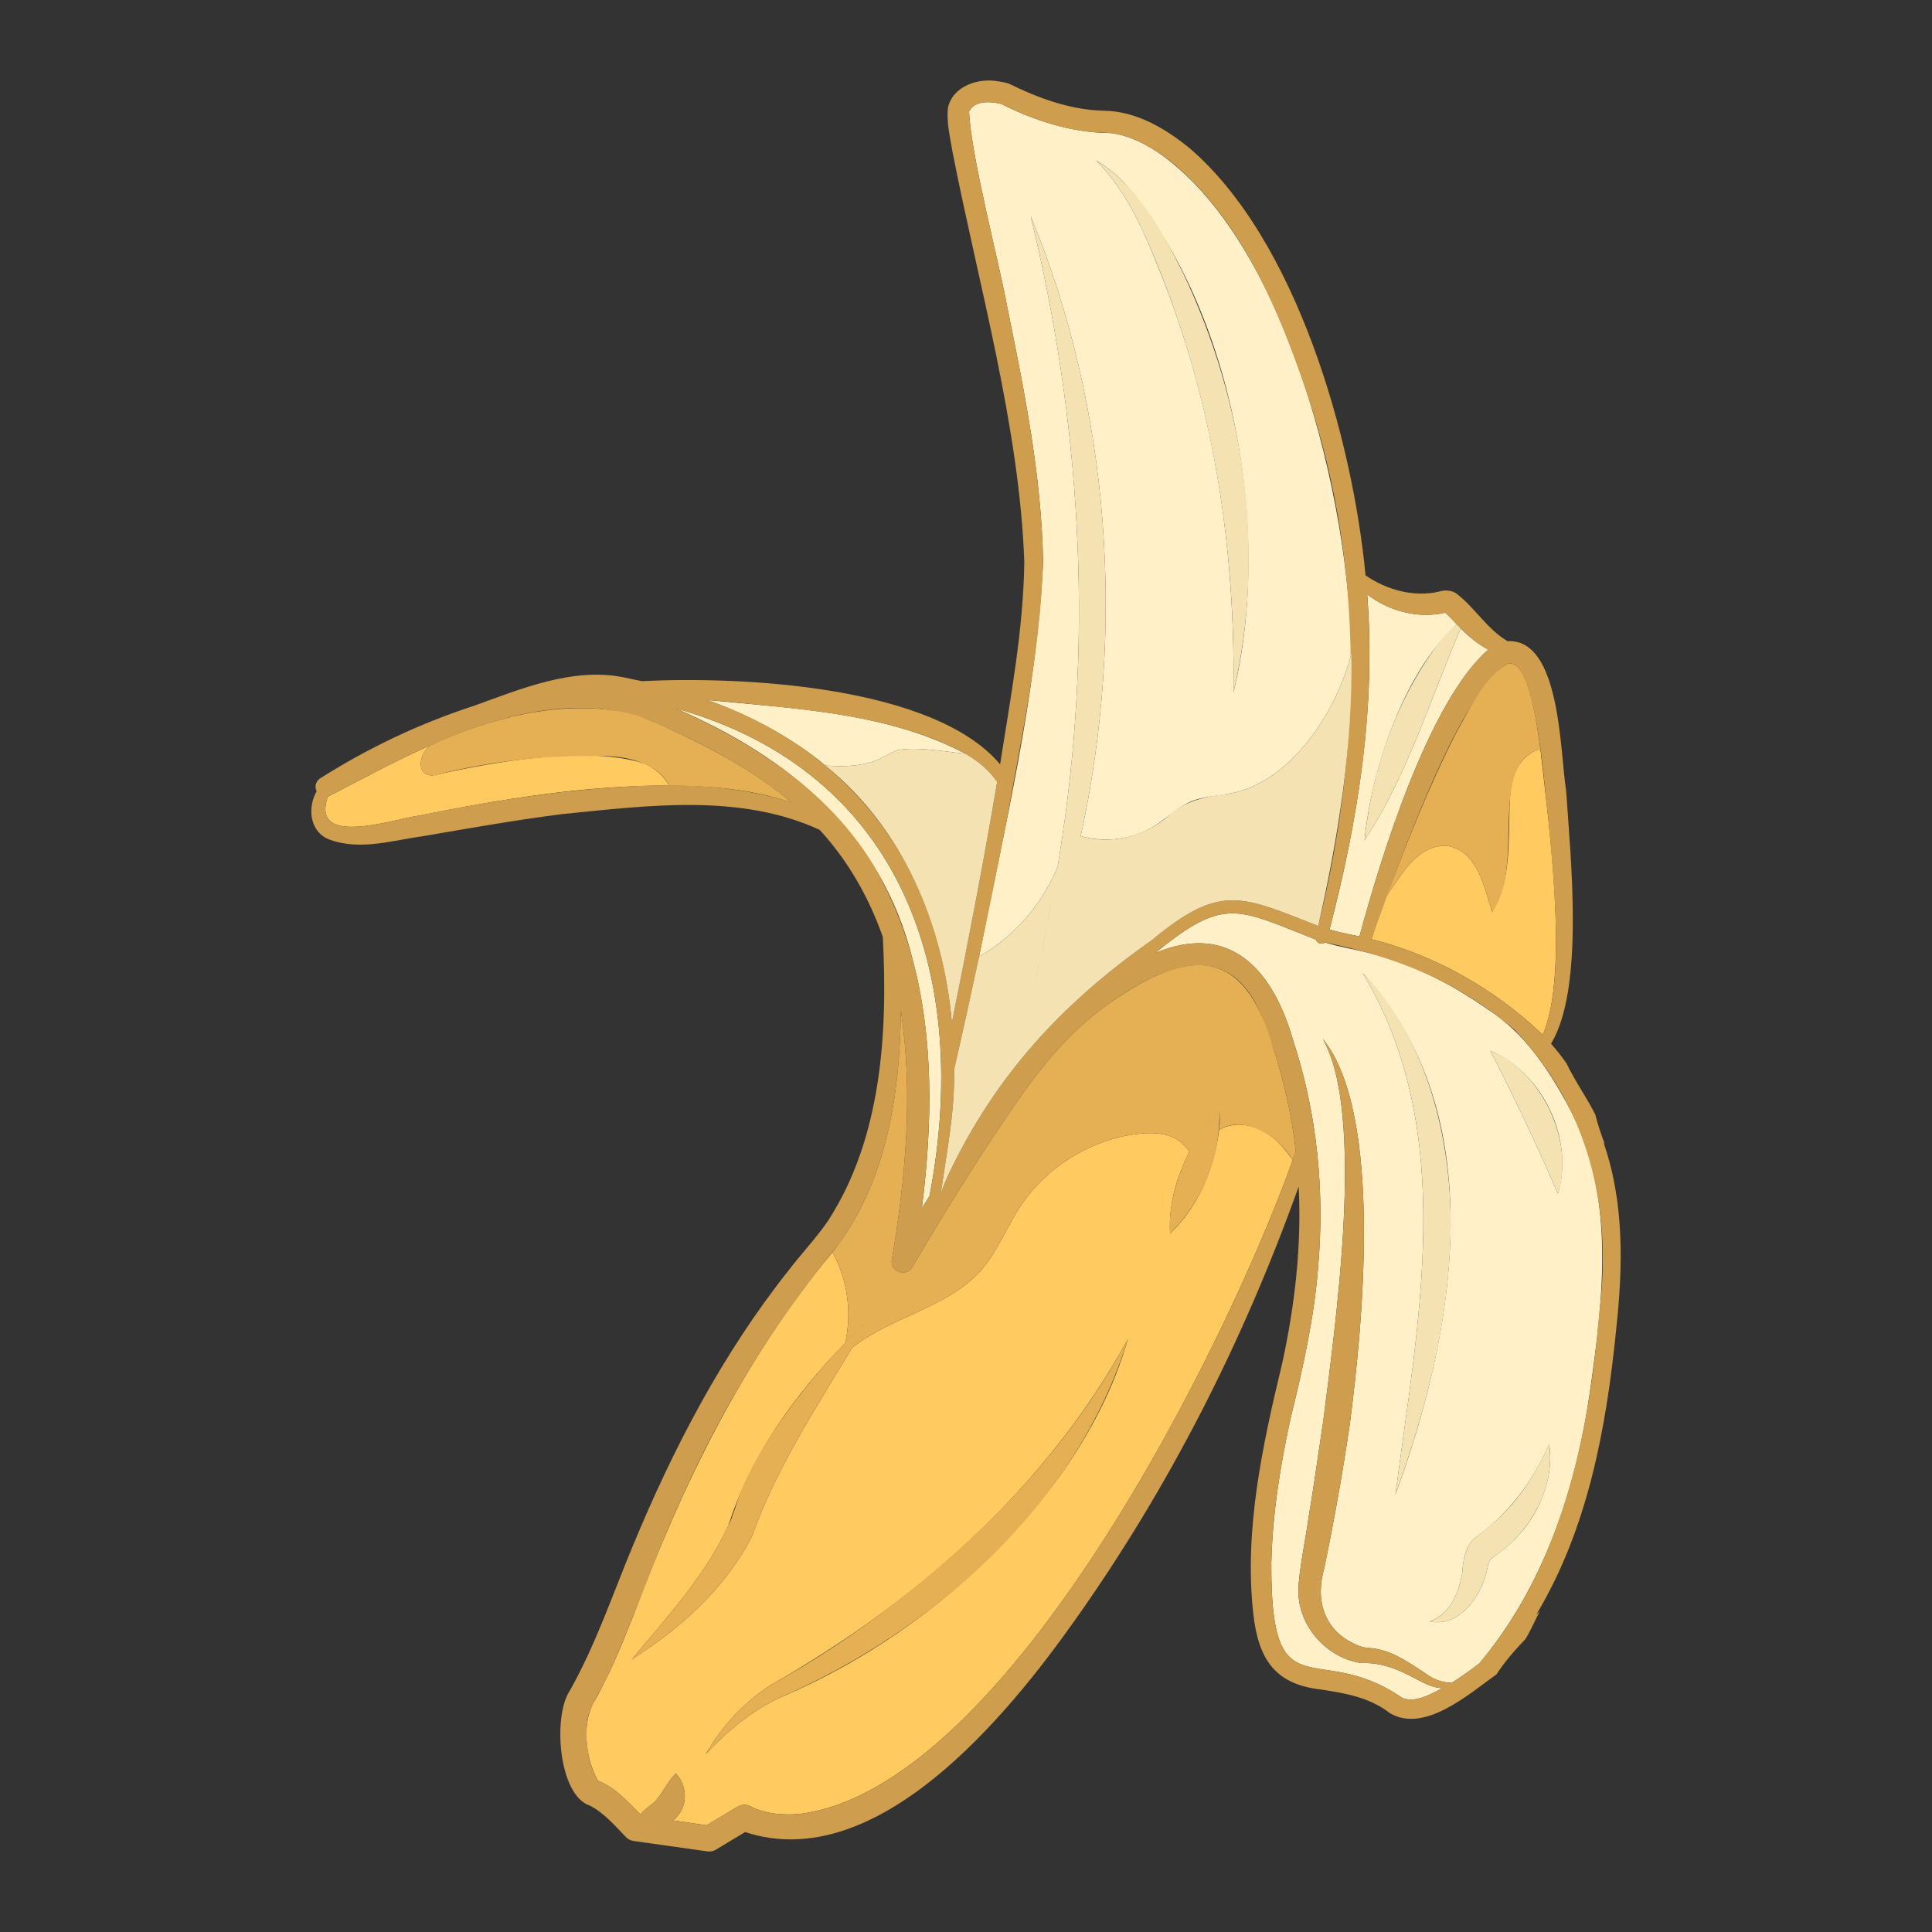
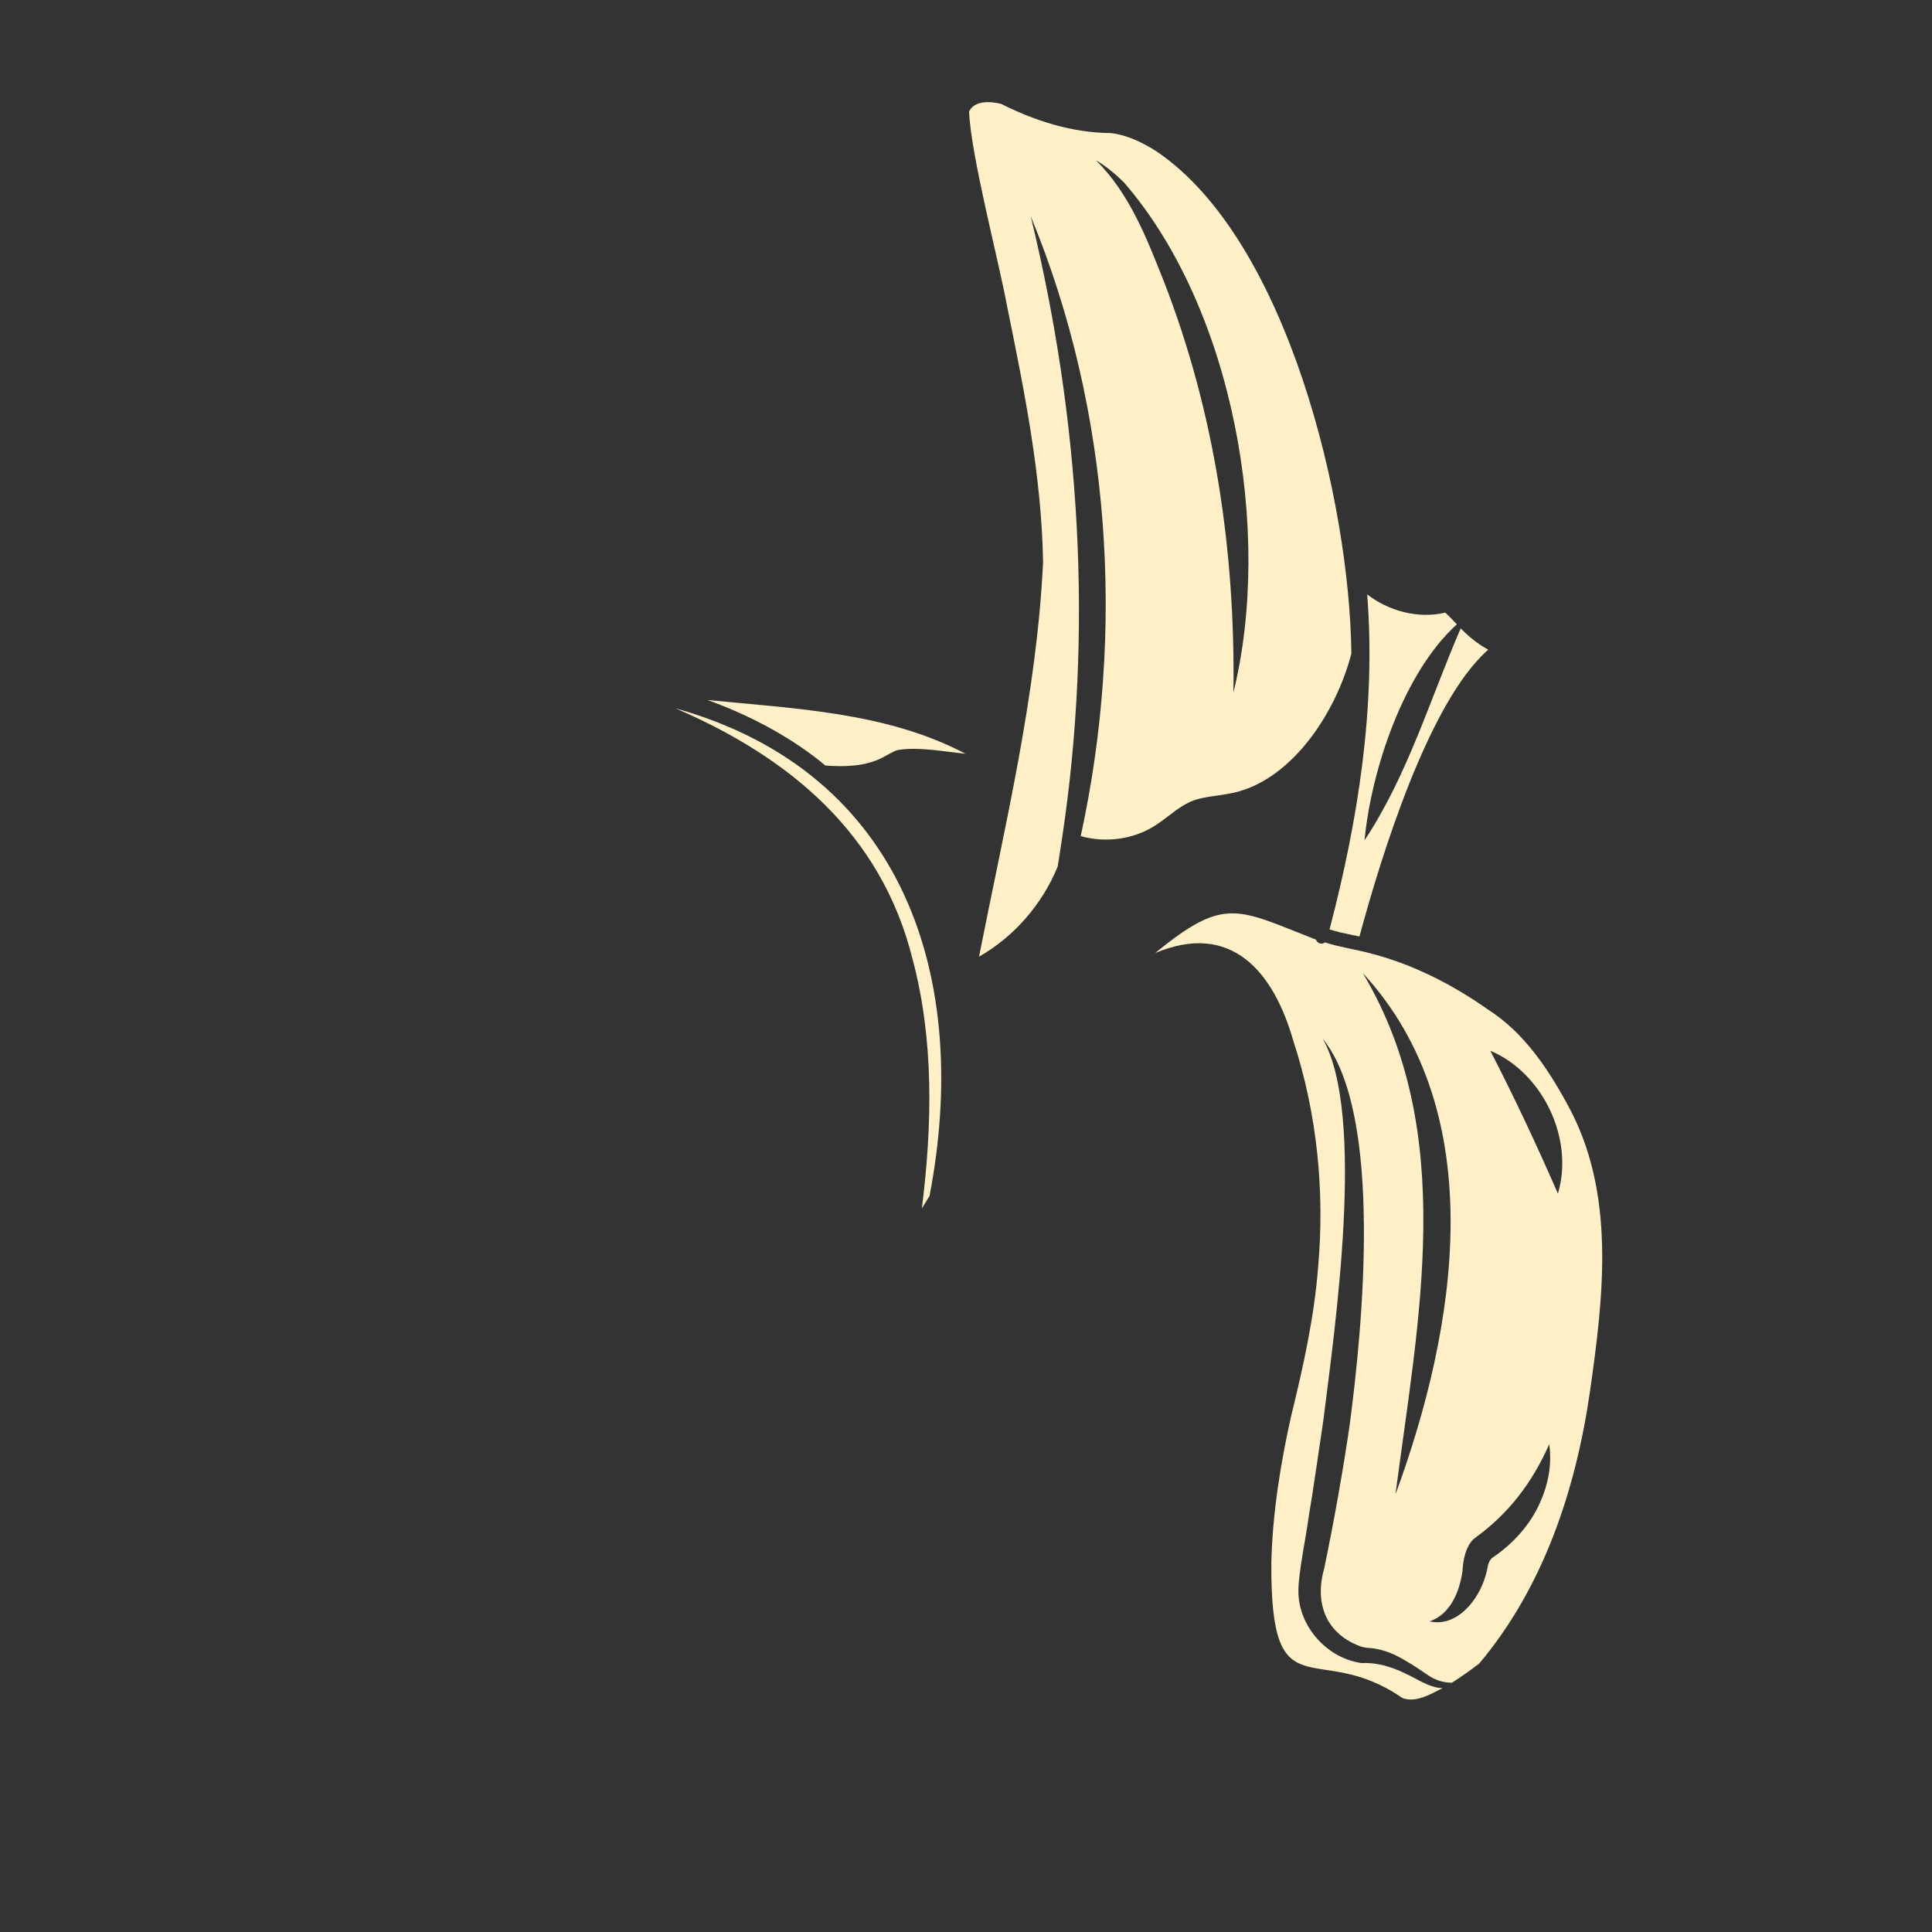
<svg xmlns="http://www.w3.org/2000/svg" version="1.1" id="Capa_1" x="0px" y="0px" viewBox="0 0 1200 1200" enable-background="new 0 0 1200 1200" xml:space="preserve">
  <rect x="0" y="0" width="1200" height="1200" fill="#333333" stroke="none" />
  <g>
-     <path fill="#FFCA5F" d="M790.422,706.568c-10.546-8.266-22.846-10.584-33.193-4.841c-3.055,24.042-12.639,47.38-30.455,64.451   c-1.137-18.204,4.229-35.023,11.95-50.98c-7.943-11.093-18.397-12.469-33.387-10.76c-28.768,3.873-55.544,20.636-71.56,44.867   c-8.678,13.081-14.229,28.159-24.702,39.998c-20.818,23.174-55.798,28.641-79.775,47.799c0,0.028-0.028,0.028-0.028,0.028   c-23.189,38.513-47.205,75.103-62.292,117.312c-16.568,32.099-44.449,57.283-74.548,76.123   c22.249-26.452,45.48-51.837,59.97-82.928c13.844-43.581,41.216-81.225,72.61-113.577c4.149-18.893,1.466-39.224-7.967-56.263   c-55.394,66.53-93.563,144.991-123.673,225.744c-7.223,18.295-14.935,37.131-24.896,54.354   c-7.282,13.867-4.552,34.842,2.877,48.131c11.11,4.365,18.48,13.03,26.5,21.022c2.374-3.4,6.444-5.562,8.824-7.856   c4.76-5.228,7.232-11.537,13.084-17.759c7.705,8.395,7.716,21.612-1.632,29.266l20.746,3.015l19.418-11.618   c2.641-1.568,5.797-1.415,8.271,0.083c9.309,4.603,19.951,5.343,30.29,4.481c129.184-16.494,265.439-292.079,306.182-406.427   c-0.055,0.055-0.083,0.083-0.111,0.138C799.329,715.336,795.346,710.496,790.422,706.568z M658.561,916.35   c-44.201,60.769-105.732,109.185-174.874,138.418c-17.309,8.221-32.261,20.775-45.365,34.797   c9.92-17.186,23.924-32.489,40.8-43.207c90.223-51.414,171.203-122.558,221.428-214.624   C691.92,861.968,676.955,890.487,658.561,916.35z M956.748,465.334c4.894,43.686,18.275,139.181,1.467,177.392   c-29.551-28.251-66.693-49.425-106.385-59.389c2.855-9.05,6.22-18.085,9.515-26.997c9.08-12.887,19.294-32.398,37.924-30.87   c18.412,3.119,22.734,25.952,27.467,40.911c9.903-15.573,10.291-35.351,10.65-54.52c0.45-11.817-0.498-24.244,5.145-35.019   C945.269,471.751,950.442,466.772,956.748,465.334z M415.529,487.905c-52.282-0.076-104.179,8.394-155.152,18.672   c-15.276,1.903-67.694,20.325-56.815-11.729c19.08-9.756,38.062-20.227,57.701-29.127h0.028c1.937-0.913,3.873-1.826,5.809-2.711   c-8.725,7.241-8.134,22.391,6.002,17.729c35.77-7.937,92.019-17.628,126.965-6.554C407.01,477.228,412.487,482.18,415.529,487.905z   " />
    <path fill="#FFF0C7" d="M608.107,594.18c21.907-12.448,39.279-32.613,48.822-55.903c0.986-5.926,1.871-11.867,2.766-17.814   c19.411-128.577,11.213-259.982-19.529-386.234c49.938,120.604,58.823,257.922,31.091,385.1c15.214,4.288,32.281,2.13,45.724-6.251   c8.007-4.967,14.95-12.186,23.595-15.601c6.907-2.721,14.818-2.954,22.24-4.426c37.892-6.106,66.873-49.354,76.538-87.133   c-0.965-93.761-39.581-256.499-120.712-311.687c-8.604-5.581-18.584-10.435-28.824-11.589   c-23.775-0.124-47.109-7.575-68.046-18.146h-0.028c-6.613-1.576-16.562-2.271-19.833,4.841   c1.247,27.96,18.37,92.263,23.593,120.769c10.691,52.481,21.414,105.014,22.38,158.969   C643.942,431.86,624.046,513.115,608.107,594.18z M698.171,113.372c68.047,78.604,92.506,216.979,67.936,316.721   c1.205-87.363-11.516-174.006-43.263-255.452c-10.683-26.832-21.164-54.274-42.155-75.128   C687.051,103.304,692.86,108.089,698.171,113.372z M439.401,434.768c54.064,5.409,111.453,7.569,160.241,33.387   c-13.648-1.345-28.251-4.349-41.741-2.379c-3.445,0.961-6.654,3.206-9.93,4.868c-10.945,5.504-23.504,5.707-35.351,4.841   c-1.218-1.023-2.462-2.047-3.707-3.07C488.077,456.052,464.199,443.736,439.401,434.768z M419.54,439.941   c142.494,39.811,183.718,168.19,157.807,302.918c-1.604,2.545-3.181,5.117-4.758,7.69c6.432-51.356,7.638-104.545-5.809-154.931   C547.346,517.749,490.544,470.47,419.54,439.941z M973.345,685.6c-12.212-22.392-27.035-44.351-48.822-58.365   c-22.583-15.9-47.483-28.621-74.353-35.351c-8.694-2.293-18.307-3.636-27.218-6.528c-1.803,1.542-4.989,0.569-5.561-1.742h-0.028   c-48.822-18.963-56.342-27.304-99.83,8.326c47.38-19.868,73.596,11.773,85.777,54.604c14.822,45.153,19.577,93.542,15.38,140.656   c-2.267,30.259-9.474,62.995-16.791,92.499c-6.616,29.741-11.549,60.592-12.253,90.95c-0.539,94.799,27.925,47.417,80.826,83.62   c0.277,0.166,0.525,0.387,0.858,0.498c8.038,2.919,17.174-2.385,24.591-6.224c0.039,0.046,0.081,0.005,0.111-0.028   c-6.714-0.023-13.411-4.155-19.198-7.109c-9.919-5.224-19.893-8.918-31.008-8.436c-21.758-2.904-39.682-23.134-39.361-45.227   c-0.011-10.706,5.069-35.087,6.444-46.028c2.855-16.552,6.489-42.73,9.046-59.527c6.994-56.339,26.56-189.754-0.387-237.001   c38.014,46.716,24.553,180.61,16.818,239.297c-3.986,27.702-10.14,62.293-15.906,89.678c-5.958,20.868,0.533,39.996,21.853,48.186   c1.72,0.612,3.308,1.013,5.09,1.162c6.036,0.284,11.996,2.022,17.095,4.481c7.02,3.369,13.527,7.836,19.86,12.088   c4.576,3.238,9.743,5.082,15.408,5.09c5.848-3.677,11.439-7.703,16.983-11.922c40.029-47.599,60.013-108.21,68.793-169.011   C996.031,804.762,1003.837,740.349,973.345,685.6z M866.767,928.162c13.93-107.867,38.926-224.656-20.303-323.775   C927.224,692.038,904.338,825.929,866.767,928.162z M956.638,933.085c-6.071,13.935-17.011,25.993-29.708,34.466   c-3.357,2.945-2.556,6.34-4.287,11.341c-4.197,14.751-17.587,31.946-34.66,28.187c13.129-4.598,18.586-18.685,20.414-31.34   c0.192-6.07,1.942-16.097,7.718-20.469c20.768-14.971,35.534-34.215,46.11-58.172C964.078,909.131,961.7,921.717,956.638,933.085z    M967.647,741.393c-13.482-30.926-26.569-58.771-41.989-88.765C958.309,666.369,977.833,707.399,967.647,741.393z M825.801,577.307   c17.673-67.663,28.916-137.982,23.373-208.123c13.227,10.277,31.712,15.3,48.187,11.396c0.082,0,0.193-0.028,0.304-0.055   c2.119,1.776,5.002,4.998,7.219,7.275c-33.044,29.824-53.238,90.551-57.342,134.157c26.915-40.74,40.549-87.374,59.72-131.667   c5.064,5.147,10.713,9.803,17.095,13.222c0,0.028,0,0.028,0,0.028c-37.15,32.463-66.883,129.622-79.968,178.111   c-4.371-0.941-8.659-1.77-12.724-2.711C829.701,578.441,827.764,577.888,825.801,577.307z" />
-     <path fill="#CE9D4D" d="M995.835,709.278c0.386,0.581,0.746,1.134,1.133,1.715c-2.462-6.141-4.537-12.42-6.113-18.782   c-5.5-10.814-12.737-20.955-17.897-31.783c-2.959-4.204-6.167-8.271-9.571-12.171c20.933-34.46,12.017-116.522,9.352-157.337   c-3.833-22.864-3.149-94.582-36.376-92.665c-12.89-7.658-20.062-20.666-31.867-29.681c-2.942-2.048-7.4-2.209-10.428-1.188   c-15.761,3.776-32.718-0.948-45.891-10.014c-8.091-84.899-42.858-208.494-109.454-265.465   c-15.043-12.216-33.122-22.918-53.083-23.125c-20.52-0.51-40.145-7.566-58.559-16.624c-2.32-0.927-4.764-1.288-6.943-1.632   c-12.166-2.246-28.128,2.615-31.312,16.238c-1.089,9.766,1.507,19.243,2.959,28.408c16.082,81.913,41.541,170.554,44.425,253.985   c-0.567,42.198-8.523,83.936-15.021,125.554c-41.547-49.22-161.456-54.694-222.59-51.643l-10.761-2.268   c-31.976-6.618-64.344,7.128-93.771,17.703h-0.028c-33.405,10.875-65.018,25.919-94.767,44.673c-2.946,1.56-4.145,5.326-2.6,8.298   c-5.887,10.236-4.371,25.714,8.41,30.151c19.064,6.79,38.691,0.313,57.7-2.267c29.044-4.98,57.95-10.125,87.022-13.776   c52.77-5.239,109.779-12.951,159.274,9.82c17.617,19.121,30.648,42.032,39.251,66.553c3.138,59.816-0.741,124.854-33.995,176.285   c-7.266,10.616-16.273,20.073-24.149,30.344c-41.301,51.911-72.183,111.244-97.423,172.33   c-12.512,30.061-22.909,61.013-38.892,89.263c-10.531,15.766-7.115,64.892,12.558,71.338c8.333,4.187,15.575,12.475,22.157,19.307   c1.243,1.394,2.911,2.349,4.896,2.628l45.89,6.473c1.765,0.24,3.603-0.065,5.255-1.051l18.174-10.954   c82.02,27.022,163.127-72.547,204.886-131.639c58.659-82.663,104.899-173.95,138.943-269.311   c1.889,36.805-2.351,73.679-10.208,109.677c-12.151,50.538-23.798,103.437-17.98,155.705c3.133,27.751,13.106,43.854,42.157,47.051   c15.97,2.408,30.251,5.052,42.763,14.689c21.491,12.698,49.379-12.199,66.166-24.149c5.145-7.939,11.397-15.075,17.98-21.908   c3.383-5.522,5.854-11.552,8.908-17.261c-0.748,0.719-1.522,1.466-2.269,2.185c31.962-53.183,43.475-115.434,49.597-176.396   C1008.04,787.492,1009.061,746.74,995.835,709.278z M935.809,412.556c18.594-7.587,23.558,80.948,25.698,93.992   c3.226,36.279,10.799,103.761-3.292,136.177c-29.551-28.251-66.693-49.425-106.385-59.389c-0.028-0.028-0.055-0.028-0.084-0.028   C865.789,544.837,904.688,432.315,935.809,412.556z M850.17,426.497c0.721-19.096,0.382-38.246-0.997-57.314   c13.224,10.276,31.714,15.301,48.187,11.396c0.082,0,0.193-0.028,0.304-0.055c8.256,7.929,16.165,17.694,26.693,22.987   c0,0.028,0,0.028,0,0.028c-37.136,32.457-66.849,129.506-79.968,178.111c-6.482-1.399-12.438-2.422-18.589-4.343   C838.457,528.003,848.364,477.59,850.17,426.497z M625.589,507.96c9.414-52.527,20.68-105.37,22.296-158.886   c-0.966-53.953-11.69-106.49-22.379-158.969c-5.284-28.813-22.246-92.265-23.595-120.769c3.273-7.112,13.218-6.416,19.833-4.841   h0.028c19.629,9.734,41.292,17.357,63.565,17.925c4.47,0.027,8.459,0.609,12.835,1.964c11.747,3.528,22.318,10.449,31.755,18.146   c39.075,33.623,61.376,83.375,78.254,131.335c39.828,111.201,38.482,227.436,10.594,341.257   c-47.74-18.635-60.466-26.728-103.204,8.713c0,0.028,0,0.028-0.028,0.028c-55.07,38.737-96.992,83.427-126.578,145.996   c0,0.028,0,0.028,0,0.028c-2.406,5.2-4.205,9.709-4.758,12.531c3.624-26.167,9.002-51.877,8.354-78.005   c0.028-0.055,0.055-0.111,0.055-0.166C604.54,612.338,615.486,560.272,625.589,507.96z M450.438,435.681   c50.472,5.239,103.804,8.2,149.205,32.474c7.812,4.478,14.834,10.297,19.723,17.482c-8.465,49.991-18.063,99.798-28.132,149.509   c-8.664-96.045-60.053-167.978-151.832-200.378C443.079,435.045,446.759,435.349,450.438,435.681z M482.358,495.678   c-43.785-11.451-89.777-8.395-134.184-3.597c-29.543,3.486-58.836,8.52-87.797,14.495c-15.356,1.913-67.648,20.328-56.816-11.728   c19.08-9.756,38.062-20.227,57.701-29.127h0.028c43.746-20.459,96.684-36.202,143.396-17.981   c30.676,13.569,61.591,29.103,86.884,50.76C488.527,497.421,485.457,496.481,482.358,495.678z M548.441,548.235   c-26.194-52.069-77.238-85.586-128.902-108.294C562.111,479.78,603.238,608.22,577.347,742.859   c-1.604,2.545-3.181,5.117-4.758,7.69C581.012,682.852,580.672,610.093,548.441,548.235z M803.035,720.205v0.028   c-40.472,113.755-176.96,390.01-306.181,406.428c-10.342,0.864-20.983,0.12-30.291-4.483c-2.47-1.501-5.633-1.648-8.271-0.083   c0,0-19.418,11.618-19.418,11.618l-20.746-3.015c9.348-7.658,9.337-20.866,1.632-29.266c-5.847,6.215-8.327,12.536-13.084,17.759   c-2.382,2.297-6.446,4.452-8.824,7.856c-8.022-7.994-15.387-16.656-26.5-21.022c-6.61-11.205-8.527-27.899-5.893-40.579   c2.556-8.738,8.797-16.953,12.337-25.227c16.614-35.928,28.618-73.276,45.31-109.013c25.185-56.336,57.403-109.431,96.731-156.977   c31.097-41.838,39.31-95.835,39.666-146.522c7.844,51.237,3.023,103.746-5.56,154.765c-1.324,7.263,8.931,11.191,12.669,4.619   c20.911-35.517,42.736-70.729,66.248-104.448c15.075-21.631,31.396-41.188,52.612-56.927c0-0.028,0.028-0.028,0.028-0.028   c37.467-27.261,80.22-45.71,100.188,10.623c9.442,25.157,16.193,52.007,19.142,78.723   C804.252,716.747,803.644,718.462,803.035,720.205z M993.344,815.304c-6.467,77.122-23.37,157.378-74.575,217.943   c-5.544,4.219-11.135,8.245-16.983,11.922c-8.213,0.383-15.312-4.912-21.743-9.322c-4.287-2.793-8.658-5.56-13.526-7.855   c-5.099-2.46-11.059-4.194-17.095-4.481c-1.781-0.136-3.371-0.555-5.091-1.162c-21.27-8.145-27.834-27.364-21.851-48.186   c5.771-27.398,11.914-61.968,15.904-89.678c7.723-58.765,21.226-192.436-16.817-239.297c26.933,47.12,7.389,180.722,0.388,237.001   c-2.554,16.864-6.182,42.905-9.046,59.527c-1.371,10.978-6.443,35.162-6.445,46.028c-0.319,22.085,17.603,42.331,39.362,45.226   c11.112-0.483,21.094,3.224,31.008,8.438c5.772,2.879,12.48,7.103,19.198,7.108c-0.03,0.033-0.072,0.073-0.111,0.028   c-7.415,3.838-16.555,9.144-24.591,6.224c-0.332-0.111-0.581-0.332-0.858-0.498c-52.901-36.205-81.363,11.187-80.826-83.62   c0.704-30.351,5.637-61.214,12.254-90.95c7.325-29.531,14.515-62.193,16.79-92.499c4.197-47.109-0.558-95.513-15.379-140.657   c-11.989-42.475-38.47-74.637-85.778-54.604c43.536-35.679,51.073-27.244,99.83-8.326h0.028c0.572,2.312,3.758,3.284,5.561,1.742   c45.516,9.353,81.241,23.819,117.31,53.83C986.65,687.611,1001.661,749.874,993.344,815.304z" />
-     <path fill="#F4E2B3" d="M904.884,387.799l2.378,2.49c-19.171,44.292-32.806,90.928-59.72,131.667   c4.643-44.794,20.3-89.311,47.992-125.056C898.347,393.613,901.419,390.449,904.884,387.799z M671.257,519.329   c27.732-127.175,18.847-264.498-31.091-385.1c30.741,126.248,38.941,257.661,19.529,386.234   c-4.513,30.742-10.403,61.093-17.261,91.586C654.799,582.175,664.259,551.028,671.257,519.329z M714.713,154.477   c37.319,87.035,52.86,181.012,51.395,275.617c20.448-86.789,6.99-180.545-31.34-260.652   c-13.167-26.267-28.272-54.194-54.078-69.928C696.435,115.151,706.218,134.467,714.713,154.477z M901.038,762.72   c0.435-56.287-14.603-117.099-54.574-158.333c59.231,99.145,34.231,215.882,20.303,323.775   C885.983,875.033,900.312,819.706,901.038,762.72z M962.585,689.473c-7.735-15.905-20.121-30.251-36.927-36.845   c15.42,29.994,28.506,57.838,41.989,88.765C973.254,724.204,970.005,705.514,962.585,689.473z M945.296,926.613   c-8.252,11.531-18.106,20.256-29.182,28.657c-5.775,4.374-7.527,14.4-7.717,20.47c-1.828,12.654-7.286,26.743-20.414,31.34   c17.08,3.753,30.458-13.431,34.66-28.187c1.732-5.005,0.928-8.393,4.287-11.341c22.938-14.956,39.326-42.831,35.295-70.453   C957.191,908.107,951.77,917.844,945.296,926.613z M762.816,493.05c-13.747,1.633-26.517,4.015-37.065,13.749   c-14.726,12.788-35.617,18.055-54.494,12.529c-6.998,31.7-16.458,62.846-28.823,92.721c5.532-24.563,10.428-49.154,14.494-73.772   c-9.543,23.291-26.914,43.456-48.822,55.903c-4.979,23.401-10.124,46.748-15.491,70.066c0,0.055-0.028,0.111-0.055,0.166   c0.651,26.108-4.732,51.859-8.354,78.005c0.553-2.821,2.352-7.33,4.758-12.531c0,0,0,0,0-0.028   c29.564-62.542,71.532-107.287,126.578-145.996c0.028,0,0.028,0,0.028-0.028c42.793-35.489,55.521-27.307,103.204-8.713   c12.542-55.561,21.621-112.159,20.58-169.204C829.687,443.698,800.71,486.943,762.816,493.05z M557.901,465.776   c-3.444,0.961-6.654,3.206-9.93,4.868c-10.944,5.504-23.504,5.707-35.351,4.841c48.426,39.092,73.231,98.671,78.613,159.661   c10.07-49.711,19.666-99.518,28.132-149.509c-4.888-7.185-11.911-13.004-19.723-17.482   C585.998,466.811,571.39,463.806,557.901,465.776z" />
-     <path fill="#E5B053" d="M538.843,820.809c-3.153,5.477-6.335,10.898-9.543,16.292c0,0.028-0.028,0.028-0.028,0.028   c-23.181,38.499-47.211,75.113-62.293,117.312c-16.565,32.097-44.451,57.286-74.547,76.123   c22.252-26.456,45.478-51.833,59.969-82.928c3.363-7.152,4.957-14.265,8.271-22.323c8.851-20.94,21.133-39.058,34.244-56.457   C508.236,851.653,522.632,835.332,538.843,820.809z M583.212,973.471c-30.676,26.008-63.569,50.08-98.723,69.817   c-19.372,10.531-35.206,27.379-46.167,46.277c13.102-14.02,28.057-26.577,45.365-34.798   c96.381-41.882,185.272-120.504,216.864-223.033C670.843,886.59,630.337,933.328,583.212,973.471z M734.38,724.852   c-5.107,13.255-8.626,26.635-7.607,41.326c20.185-19.891,31.564-48.273,30.594-76.483   C746.458,699.647,739.848,711.638,734.38,724.852z M904.58,454.989c-16.793,32.646-30.175,66.997-43.234,101.351   c9.065-12.881,19.305-32.404,37.923-30.871c18.415,3.123,22.732,25.949,27.467,40.912c21.306-29.002-3.446-91.786,30.013-101.046   c-1.411-9.558-6.845-58.365-20.939-52.778C921.262,421.831,912.946,440.006,904.58,454.989z M422.389,455.846   c-11.325-5.319-22.986-11.296-35.296-13.582c-40.465-7.624-82.879,3.855-119.994,20.746c-8.68,7.218-8.192,22.389,6.003,17.731   c32.253-7.911,65.502-11.673,98.64-11.148c14.982-0.392,36.364,3.285,43.787,18.312c25.593,0.206,51.551,2.215,76.041,10.594   C471.047,480.898,447.22,467.657,422.389,455.846z M790.754,650.637c-19.128-67.137-56.31-60.2-105.251-24.951   c0,0-0.028,0-0.028,0.028c-21.216,15.739-37.536,35.296-52.612,56.927c-23.512,33.719-45.337,68.932-66.249,104.449   c-3.721,6.542-14.002,2.675-12.669-4.62c8.582-51.016,13.403-103.53,5.56-154.764c-0.373,52.089-9.055,108.018-42.46,150.09   c9.433,17.039,12.116,37.37,7.967,56.263c4.454-4.564,9.073-8.99,13.831-13.25c-3.153,5.477-6.335,10.898-9.543,16.292   c23.974-19.156,58.958-24.625,79.775-47.799c10.474-11.841,16.023-26.916,24.702-39.998c16.016-24.231,42.792-40.994,71.559-44.866   c14.994-1.715,25.446-0.331,33.387,10.76c4.925-9.526,10.285-17.968,18.644-25.504c0.359,4.177,0.276,8.16-0.138,12.033   c16.043-9.596,36.475,3.807,45.696,18.644c0.028-0.055,0.055-0.083,0.111-0.138v-0.028c0.608-1.742,1.217-3.458,1.798-5.173   C802.47,693.395,797.451,671.393,790.754,650.637z" />
  </g>
</svg>